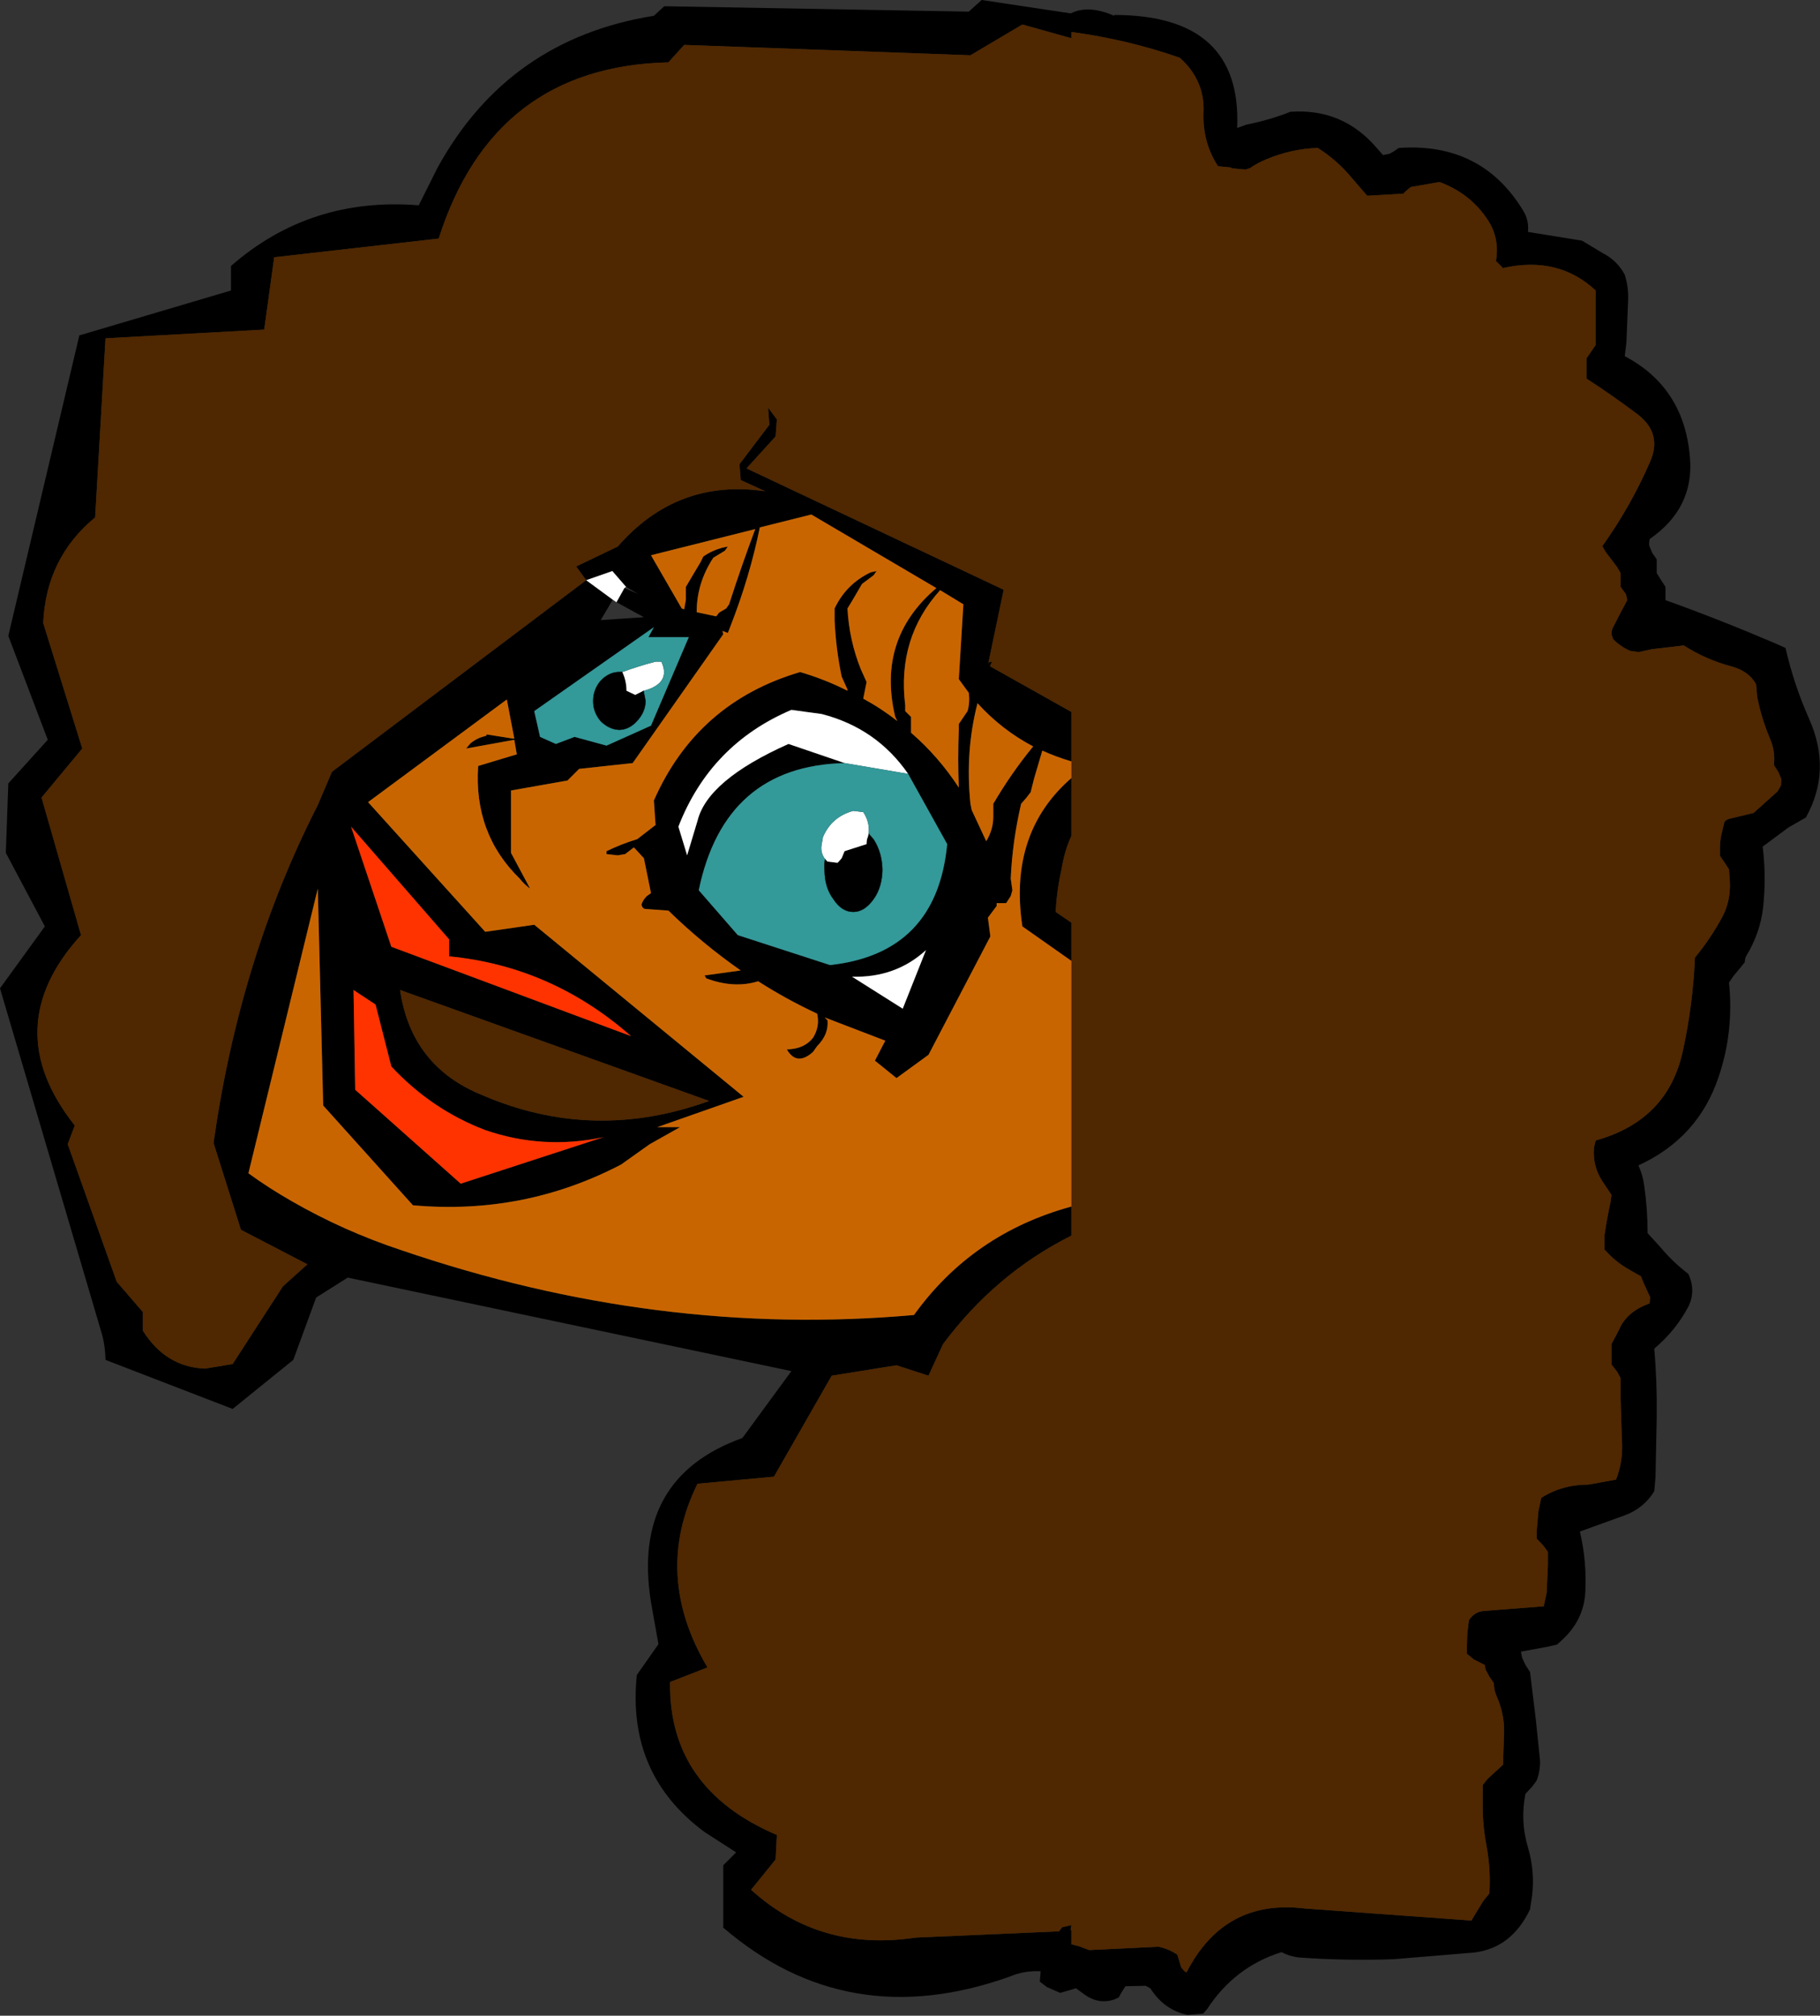
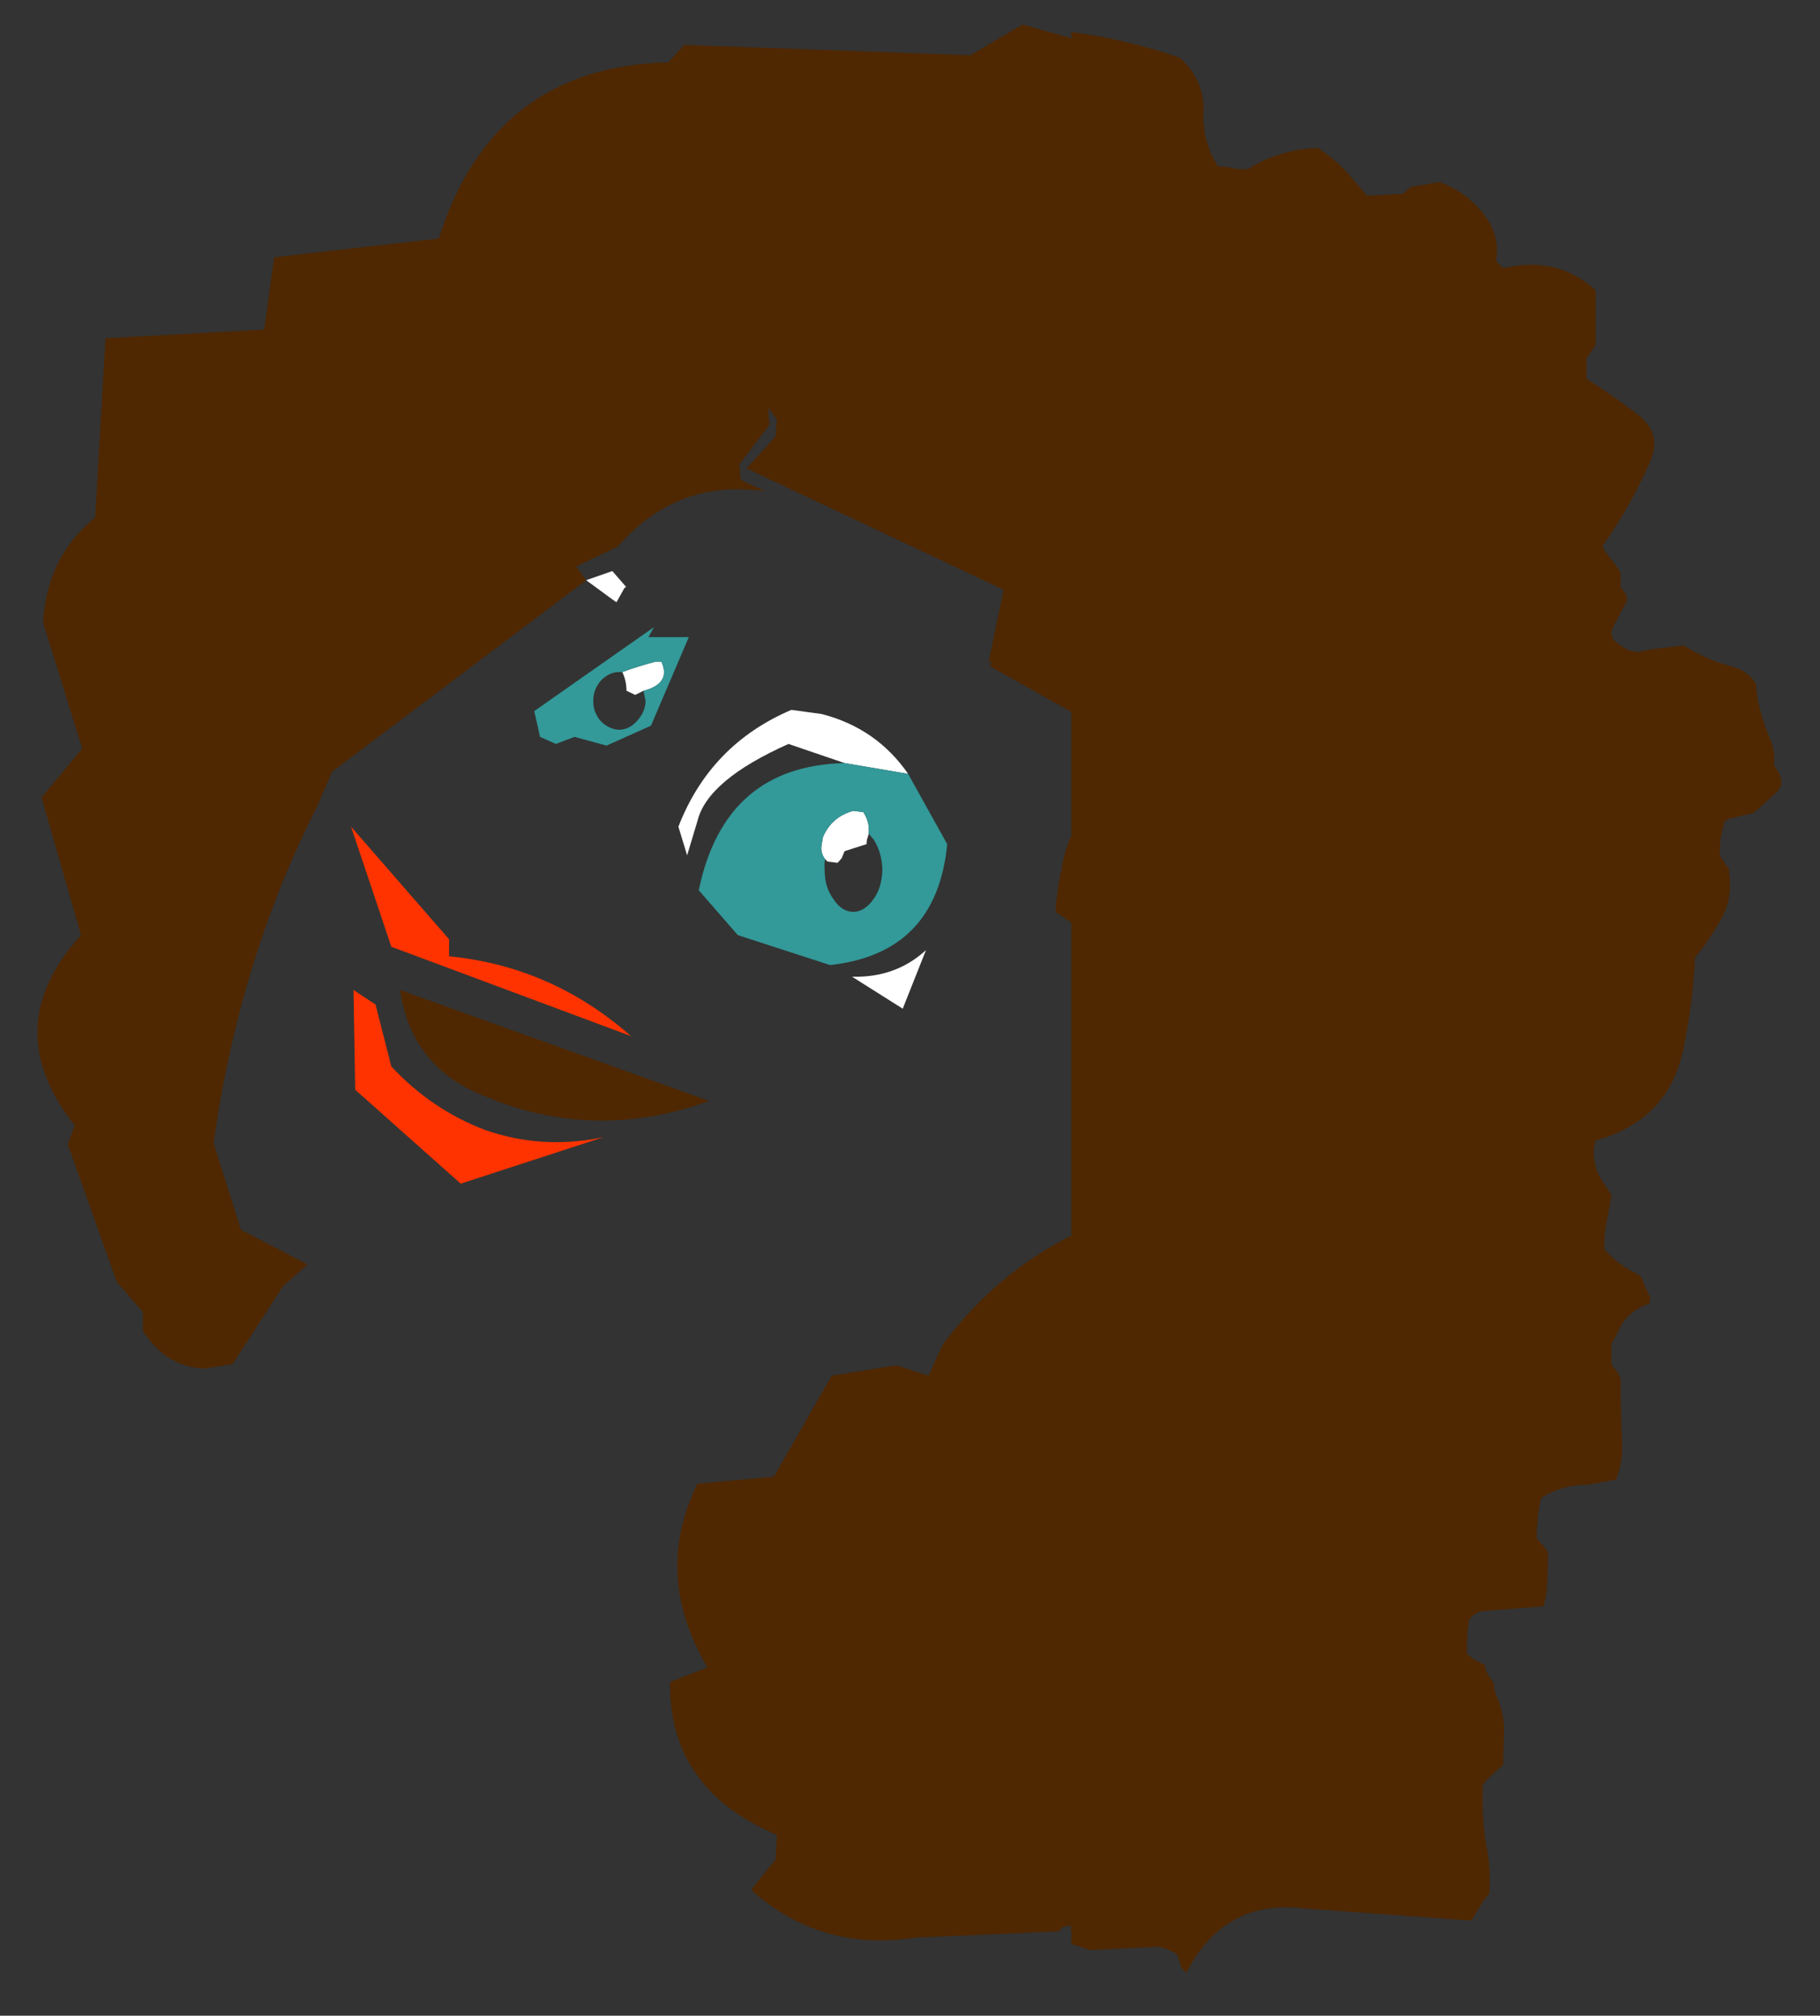
<svg xmlns="http://www.w3.org/2000/svg" height="242.5px" width="219.05px">
  <rect width="100%" height="100%" fill="#333333" stroke="none" />
  <g transform="matrix(1.0, 0.0, 0.0, 1.0, -291.85, -93.7)">
-     <path d="M487.6 134.9 L487.4 136.55 Q494.6 140.35 495.25 148.8 495.75 154.85 490.4 158.55 490.3 159.0 490.35 159.35 L490.7 160.2 491.25 161.0 491.25 161.85 491.25 162.65 491.75 163.45 492.3 164.3 492.3 165.1 492.3 165.9 Q498.6 168.15 505.4 171.05 L506.75 171.65 Q507.75 176.05 509.6 180.2 512.35 186.4 509.2 192.05 L507.1 193.25 504.0 195.55 Q504.45 199.2 504.05 202.9 503.7 205.95 502.0 208.75 501.85 209.05 501.85 209.45 L501.25 210.2 500.5 211.1 499.95 211.9 Q500.55 217.8 498.7 223.25 496.25 230.6 489.05 233.9 489.6 235.15 489.75 236.4 490.15 239.2 490.15 242.05 L491.7 243.75 Q493.2 245.55 495.05 246.95 496.0 249.0 495.05 250.9 493.55 253.75 490.95 255.95 491.3 259.9 491.25 264.1 L491.1 271.45 490.95 273.1 Q489.7 275.15 487.4 276.0 L482.0 277.95 Q482.85 281.55 482.65 285.3 482.45 288.65 479.8 291.05 L479.25 291.55 478.15 291.8 476.0 292.2 474.9 292.4 475.05 293.15 475.45 294.0 476.0 294.85 476.7 300.6 477.2 305.45 Q477.25 306.7 476.8 307.9 L476.25 308.65 475.45 309.5 Q474.8 312.8 475.75 315.95 476.6 318.8 476.25 321.75 L476.0 323.4 Q473.8 328.05 469.25 328.6 L459.6 329.4 Q453.95 329.6 448.3 329.2 447.15 329.1 446.1 328.55 440.45 330.3 437.1 335.45 L436.65 335.95 434.8 336.1 Q432.0 335.55 430.3 332.9 L429.75 332.6 427.3 332.65 426.8 333.45 426.5 334.0 425.95 334.25 Q424.1 334.85 422.45 333.7 L421.35 332.9 420.5 333.15 419.45 333.45 417.85 332.75 417.0 332.1 417.1 330.85 Q415.1 330.75 413.35 331.5 393.85 338.45 378.9 325.6 L378.9 318.1 380.45 316.55 376.65 314.1 Q367.25 307.15 368.5 295.2 L371.1 291.5 370.2 286.45 Q367.8 271.5 381.2 266.7 L387.1 258.65 333.7 247.4 329.9 249.8 327.15 257.3 319.85 263.2 304.55 257.3 Q304.5 255.35 304.0 253.8 L291.85 212.6 297.25 205.15 292.55 196.3 292.85 187.95 297.6 182.7 292.85 170.2 301.4 134.05 319.65 128.65 319.65 125.7 Q329.2 117.35 342.25 118.4 L344.5 113.9 Q353.0 98.4 370.55 95.6 L371.8 94.45 408.45 95.1 410.0 93.7 420.65 95.3 420.75 95.3 Q422.85 94.25 425.95 95.6 L425.95 95.5 Q441.35 95.5 440.75 109.1 L441.85 108.7 Q444.8 108.1 447.15 107.15 453.45 106.7 457.55 111.5 L458.3 112.35 459.1 112.2 459.7 111.85 460.2 111.5 Q470.15 110.8 475.15 119.0 475.9 120.2 475.75 121.6 L482.25 122.65 484.75 124.15 Q486.5 125.05 487.4 126.75 487.9 128.35 487.8 130.0 L487.6 134.9 M420.8 238.85 L420.8 242.35 Q411.7 246.9 405.35 255.4 L403.6 259.2 399.75 257.95 391.95 259.2 385.0 271.35 375.8 272.2 Q370.4 283.15 377.0 294.3 L372.5 296.05 Q372.3 308.9 385.35 314.45 L385.2 317.4 382.25 321.05 Q390.55 328.55 402.05 326.8 L419.3 326.05 419.7 325.55 420.8 325.3 420.8 325.35 420.7 325.9 420.8 325.9 420.8 327.6 421.35 327.75 421.6 327.8 422.95 328.3 431.3 327.9 Q432.5 328.15 433.55 328.85 L433.8 329.65 434.0 330.35 434.4 330.85 434.45 330.85 434.65 331.0 Q439.2 322.1 448.9 323.3 L468.95 324.75 469.45 323.9 470.4 322.35 471.1 321.5 Q471.3 318.65 470.75 315.7 470.3 313.35 470.3 310.9 L470.3 308.45 470.9 307.7 472.75 306.0 472.85 302.75 Q473.05 300.1 471.95 297.7 471.65 297.0 471.65 296.2 L471.1 295.4 470.65 294.55 470.55 294.0 469.25 293.35 468.4 292.65 468.4 291.85 468.45 290.2 468.65 288.6 Q469.35 287.55 470.55 287.5 L477.55 286.95 477.65 286.95 478.0 285.3 478.15 282.05 478.15 280.4 477.6 279.65 476.8 278.8 476.8 277.95 477.0 275.55 477.35 273.9 Q479.85 272.3 483.05 272.3 L486.35 271.7 Q487.25 269.45 487.05 266.8 L486.9 261.95 486.9 259.5 486.5 258.75 485.8 257.85 485.8 257.05 485.8 256.2 485.8 255.4 486.7 253.7 Q487.6 251.5 490.4 250.5 L490.45 249.75 489.65 248.0 489.35 247.25 487.95 246.45 Q486.25 245.5 484.95 244.0 L484.95 242.4 Q485.25 240.3 485.7 238.25 L485.8 237.45 484.7 235.8 Q483.5 233.95 483.7 231.75 L483.9 230.9 Q492.6 228.5 494.4 220.1 495.6 214.6 495.85 208.9 497.75 206.6 499.2 203.9 500.3 201.75 500.0 199.1 L499.95 198.3 499.4 197.45 498.85 196.65 498.85 195.85 Q498.85 195.0 499.0 194.25 L499.4 192.55 Q499.65 192.3 500.0 192.2 L502.9 191.5 503.8 190.7 505.8 188.9 506.2 188.2 506.25 187.45 505.9 186.6 505.35 185.75 Q505.55 184.05 504.85 182.5 503.85 180.1 503.35 177.6 L503.2 176.0 Q502.3 174.45 500.35 173.9 497.25 173.1 494.5 171.35 L490.7 171.8 489.05 172.15 488.05 172.0 Q486.9 171.5 486.0 170.6 L485.8 170.0 Q485.8 169.6 485.95 169.25 L486.85 167.5 487.7 165.9 487.55 165.2 486.9 164.3 486.9 163.45 486.9 162.65 486.5 161.95 485.1 160.1 484.7 159.4 Q488.1 154.65 490.45 149.25 491.95 145.85 488.95 143.55 485.9 141.25 482.8 139.25 L482.8 138.45 482.8 137.65 482.8 136.8 483.35 136.0 483.9 135.2 483.9 133.55 483.9 130.3 483.9 128.65 Q479.4 124.45 472.75 125.95 L471.9 125.1 Q472.35 122.45 471.0 120.3 468.9 117.0 465.1 115.6 L461.65 116.2 461.05 116.7 460.75 117.0 456.4 117.25 454.5 115.05 Q452.75 112.95 450.45 111.5 447.3 111.6 444.3 112.85 443.2 113.3 442.25 113.95 L441.75 114.1 440.1 113.95 440.0 113.85 438.45 113.7 Q436.55 110.8 436.7 107.15 436.85 103.35 433.85 100.65 427.55 98.45 420.8 97.55 L420.8 98.3 414.9 96.65 408.65 100.35 374.2 99.1 372.3 101.2 Q351.25 101.7 344.65 122.4 L324.85 124.65 323.65 133.35 304.55 134.4 303.3 155.95 Q297.4 160.8 297.05 168.65 L301.75 183.75 296.85 189.65 301.6 206.2 Q291.5 217.3 300.85 229.1 L300.0 231.35 305.9 247.9 309.05 251.55 309.05 253.8 Q311.8 258.15 316.5 258.35 L319.85 257.8 325.9 248.45 328.85 245.8 320.85 241.65 317.55 231.2 Q320.7 208.95 330.1 190.55 L331.8 186.55 362.4 163.5 361.2 161.85 366.2 159.45 Q373.35 151.25 383.95 152.8 L381.0 151.45 380.85 149.55 384.45 144.8 384.3 142.75 385.35 144.15 385.2 146.2 381.7 150.05 412.65 164.65 410.8 173.5 Q410.9 173.3 411.25 173.3 L411.0 173.85 420.8 179.35 420.8 185.3 Q418.95 184.75 417.3 184.0 L416.3 187.4 415.9 189.0 415.4 189.65 414.75 190.4 Q413.7 194.9 413.5 199.4 L413.7 200.8 413.5 201.5 412.95 202.35 411.8 202.35 411.8 202.7 410.75 204.1 411.05 206.35 403.6 220.6 399.75 223.4 397.15 221.3 398.4 218.9 391.1 216.1 391.45 216.45 Q391.6 218.15 390.2 219.55 L389.7 220.25 Q387.75 222.0 386.55 219.95 388.65 219.9 389.7 218.55 390.55 217.2 390.2 215.65 386.45 213.9 383.1 211.75 380.2 212.65 376.85 211.4 L376.65 211.05 381.0 210.45 Q376.35 207.2 372.3 203.25 L369.55 203.05 Q369.2 203.05 369.05 202.55 369.2 202.0 369.7 201.5 L370.2 201.15 369.35 196.95 368.15 195.65 368.0 195.75 367.1 196.45 366.2 196.6 364.85 196.45 364.85 196.1 Q366.6 195.25 368.55 194.65 L370.75 192.95 370.55 190.0 Q375.75 178.2 388.15 174.55 391.2 175.45 393.85 176.8 L393.85 176.65 393.15 175.1 Q392.45 171.75 392.3 168.3 L392.3 166.9 Q393.7 163.95 396.65 162.55 L397.35 162.4 397.0 162.9 395.6 163.95 394.4 166.0 393.85 166.9 Q394.05 170.7 395.45 174.2 L396.15 175.75 395.75 177.75 Q397.95 178.95 399.85 180.45 L399.6 179.95 Q397.35 170.55 404.55 164.45 L389.5 155.6 383.3 157.15 Q382.1 163.05 379.8 168.95 L379.45 169.85 378.8 169.6 378.9 170.0 368.0 185.5 361.55 186.2 360.15 187.6 353.35 188.8 353.35 196.3 355.65 200.6 Q354.95 200.1 354.4 199.4 348.85 194.0 349.4 185.85 L354.05 184.45 353.75 182.7 347.95 183.75 348.5 183.1 Q349.2 182.55 349.9 182.35 L350.4 182.2 350.4 182.05 353.55 182.55 353.75 182.55 352.85 177.85 336.15 190.2 350.25 205.8 356.15 204.95 381.35 225.65 370.95 229.3 373.7 229.3 370.05 231.35 366.6 233.8 Q354.9 239.9 341.55 238.7 L330.75 226.7 330.1 200.6 321.75 234.85 Q324.15 236.6 326.95 238.2 333.2 241.8 340.15 244.1 371.05 254.65 401.85 251.9 408.9 242.1 420.8 238.85 M420.8 187.3 L420.8 194.25 Q419.95 196.1 419.6 198.35 419.05 200.8 418.9 203.4 L420.8 204.7 420.8 209.3 414.9 205.15 Q413.2 193.9 420.8 187.3 M356.85 182.35 L358.75 183.2 361.0 182.35 364.85 183.4 370.2 181.0 374.75 170.35 370.95 170.35 370.05 170.35 369.9 170.35 370.55 169.15 356.15 179.25 356.85 182.35 M369.3 176.8 L369.55 178.05 Q369.5 179.4 368.5 180.45 367.6 181.45 366.4 181.5 365.15 181.45 364.15 180.45 363.25 179.4 363.25 178.05 363.25 176.65 364.15 175.6 365.15 174.55 366.4 174.55 L366.75 174.55 Q367.25 175.6 367.25 176.8 L368.3 177.3 369.3 176.8 M377.7 160.8 Q375.7 163.85 375.7 167.35 L378.05 167.85 378.4 167.4 379.25 166.9 379.6 166.4 Q381.1 161.75 382.75 157.35 L370.2 160.5 373.9 166.9 374.2 167.0 374.4 165.85 374.4 164.3 376.15 161.35 376.5 160.65 Q377.5 159.95 378.75 159.6 L379.45 159.45 379.1 159.95 377.7 160.8 M367.0 164.45 L368.65 165.15 367.2 164.3 365.55 162.4 362.4 163.5 365.6 165.85 364.15 168.3 369.35 167.95 366.05 166.15 367.0 164.45 M401.15 186.8 Q397.35 181.3 390.75 179.6 L387.1 179.1 Q377.35 183.25 373.5 193.15 L374.55 196.6 375.8 192.45 Q377.0 187.55 386.75 183.2 L393.5 185.5 Q379.05 185.85 375.95 200.8 L380.65 206.2 391.75 209.8 Q404.6 208.4 405.85 195.25 L401.15 186.8 M401.5 181.5 L401.5 181.85 Q404.8 184.7 407.25 188.45 407.1 184.95 407.25 181.5 L407.25 180.8 408.3 179.25 Q408.6 178.25 408.45 177.05 L407.25 175.4 407.8 166.4 405.0 164.7 Q399.8 170.45 400.8 178.55 L400.8 179.25 401.5 179.95 401.5 181.5 M391.15 197.05 L391.45 197.35 392.65 197.5 392.8 197.35 393.15 196.95 393.5 196.1 396.15 195.25 Q396.15 194.7 396.3 194.4 L396.4 194.0 397.0 194.7 Q398.0 196.25 398.05 198.35 398.0 200.45 397.0 201.85 395.9 203.4 394.55 203.4 393.15 203.4 392.15 201.85 391.1 200.45 391.1 198.35 391.05 197.65 391.15 197.05 M408.8 191.15 L410.55 194.9 Q411.4 193.5 411.4 191.95 L411.4 190.4 Q413.6 186.65 416.2 183.5 412.4 181.5 409.5 178.3 408.0 184.1 408.65 190.4 L408.8 191.15 M403.3 208.0 Q399.65 211.35 394.4 211.2 L400.5 215.05 403.3 208.0 M338.95 222.0 L337.05 214.55 334.4 212.8 334.6 224.8 347.3 236.1 364.5 230.5 Q357.2 232.05 350.25 229.65 343.8 227.2 338.95 222.0 M345.9 208.75 L345.9 206.7 334.1 193.15 338.95 207.6 367.8 218.35 Q358.25 209.95 345.9 208.75 M340.0 212.8 Q341.35 222.0 349.9 225.45 363.25 231.2 377.2 226.15 L340.0 212.8" fill="#000000" fill-rule="evenodd" stroke="none" />
    <path d="M420.8 185.3 L420.8 179.35 411.0 173.85 411.25 173.3 Q410.9 173.3 410.8 173.5 L412.65 164.65 381.7 150.05 385.2 146.2 385.35 144.15 384.3 142.75 384.45 144.8 380.85 149.55 381.0 151.45 383.95 152.8 Q373.35 151.25 366.2 159.45 L361.2 161.85 362.4 163.5 331.8 186.55 330.1 190.55 Q320.7 208.95 317.55 231.2 L320.85 241.65 328.85 245.8 325.9 248.45 319.85 257.8 316.5 258.35 Q311.8 258.15 309.05 253.8 L309.05 251.55 305.9 247.9 300.0 231.35 300.85 229.1 Q291.5 217.3 301.6 206.2 L296.85 189.65 301.75 183.75 297.05 168.65 Q297.4 160.8 303.3 155.95 L304.55 134.4 323.65 133.35 324.85 124.65 344.65 122.4 Q351.25 101.7 372.3 101.2 L374.2 99.1 408.65 100.35 414.9 96.65 420.8 98.3 420.8 97.55 Q427.55 98.45 433.85 100.65 436.85 103.35 436.7 107.15 436.55 110.8 438.45 113.7 L440.0 113.85 440.1 113.95 441.75 114.1 442.25 113.95 Q443.2 113.3 444.3 112.85 447.3 111.6 450.45 111.5 452.75 112.95 454.5 115.05 L456.4 117.25 460.75 117.0 461.05 116.7 461.65 116.2 465.1 115.6 Q468.9 117.0 471.0 120.3 472.35 122.45 471.9 125.1 L472.75 125.95 Q479.4 124.45 483.9 128.65 L483.9 130.3 483.9 133.55 483.9 135.2 483.35 136.0 482.8 136.8 482.8 137.65 482.8 138.45 482.8 139.25 Q485.9 141.25 488.95 143.55 491.95 145.85 490.45 149.25 488.1 154.65 484.7 159.4 L485.1 160.1 486.5 161.95 486.9 162.65 486.9 163.45 486.9 164.3 487.55 165.2 487.7 165.9 486.85 167.5 485.95 169.25 Q485.8 169.6 485.8 170.0 L486.0 170.6 Q486.9 171.5 488.05 172.0 L489.05 172.15 490.7 171.8 494.5 171.35 Q497.25 173.1 500.35 173.9 502.3 174.45 503.2 176.0 L503.35 177.6 Q503.85 180.1 504.85 182.5 505.55 184.05 505.35 185.75 L505.9 186.6 506.25 187.45 506.2 188.2 505.8 188.9 503.8 190.7 502.9 191.5 500.0 192.2 Q499.65 192.3 499.4 192.55 L499.0 194.25 Q498.85 195.0 498.85 195.85 L498.85 196.65 499.4 197.45 499.95 198.3 500.0 199.1 Q500.3 201.75 499.2 203.9 497.75 206.6 495.85 208.9 495.6 214.6 494.4 220.1 492.6 228.5 483.9 230.9 L483.7 231.75 Q483.5 233.95 484.7 235.8 L485.8 237.45 485.7 238.25 Q485.25 240.3 484.95 242.4 L484.95 244.0 Q486.25 245.5 487.95 246.45 L489.35 247.25 489.65 248.0 490.45 249.75 490.4 250.5 Q487.6 251.5 486.7 253.7 L485.8 255.4 485.8 256.2 485.8 257.05 485.8 257.85 486.5 258.75 486.9 259.5 486.9 261.95 487.05 266.8 Q487.25 269.45 486.35 271.7 L483.05 272.3 Q479.85 272.3 477.35 273.9 L477.0 275.55 476.8 277.95 476.8 278.8 477.6 279.65 478.15 280.4 478.15 282.05 478.0 285.3 477.65 286.95 477.55 286.95 470.55 287.5 Q469.35 287.55 468.65 288.6 L468.45 290.2 468.4 291.85 468.4 292.65 469.25 293.35 470.55 294.0 470.65 294.55 471.1 295.4 471.65 296.2 Q471.65 297.0 471.95 297.7 473.05 300.1 472.85 302.75 L472.75 306.0 470.9 307.7 470.3 308.45 470.3 310.9 Q470.3 313.35 470.75 315.7 471.3 318.65 471.1 321.5 L470.4 322.35 469.45 323.9 468.95 324.75 448.9 323.3 Q439.2 322.1 434.65 331.0 L434.45 330.85 434.4 330.85 434.0 330.35 433.8 329.65 433.55 328.85 Q432.5 328.15 431.3 327.9 L422.95 328.3 421.6 327.8 421.35 327.75 420.8 327.6 420.8 325.9 420.7 325.9 420.8 325.35 420.8 325.3 419.7 325.55 419.3 326.05 402.05 326.8 Q390.55 328.55 382.25 321.05 L385.2 317.4 385.35 314.45 Q372.3 308.9 372.5 296.05 L377.0 294.3 Q370.4 283.15 375.8 272.2 L385.0 271.35 391.95 259.2 399.75 257.95 403.6 259.2 405.35 255.4 Q411.7 246.9 420.8 242.35 L420.8 238.85 420.8 209.3 420.8 204.7 418.9 203.4 Q419.05 200.8 419.6 198.35 419.95 196.1 420.8 194.25 L420.8 187.3 420.8 185.3 M340.0 212.8 L377.2 226.15 Q363.25 231.2 349.9 225.45 341.35 222.0 340.0 212.8" fill="#4f2700" fill-rule="evenodd" stroke="none" />
-     <path d="M420.8 185.3 L420.8 187.3 Q413.2 193.9 414.9 205.15 L420.8 209.3 420.8 238.85 Q408.9 242.1 401.85 251.9 371.05 254.65 340.15 244.1 333.2 241.8 326.95 238.2 324.15 236.6 321.75 234.85 L330.1 200.6 330.75 226.7 341.55 238.7 Q354.9 239.9 366.6 233.8 L370.05 231.35 373.7 229.3 370.95 229.3 381.35 225.65 356.15 204.95 350.25 205.8 336.15 190.2 352.85 177.85 353.75 182.55 353.55 182.55 350.4 182.05 350.4 182.2 349.9 182.35 Q349.2 182.55 348.5 183.1 L347.95 183.75 353.75 182.7 354.05 184.45 349.4 185.85 Q348.85 194.0 354.4 199.4 354.95 200.1 355.65 200.6 L353.35 196.3 353.35 188.8 360.15 187.6 361.55 186.2 368.0 185.5 378.9 170.0 378.8 169.6 379.45 169.85 379.8 168.95 Q382.1 163.05 383.3 157.15 L389.5 155.6 404.55 164.45 Q397.35 170.55 399.6 179.95 L399.85 180.45 Q397.95 178.95 395.75 177.75 L396.15 175.75 395.45 174.2 Q394.05 170.7 393.85 166.9 L394.4 166.0 395.6 163.95 397.0 162.9 397.35 162.4 396.65 162.55 Q393.7 163.95 392.3 166.9 L392.3 168.3 Q392.45 171.75 393.15 175.1 L393.85 176.65 393.85 176.8 Q391.2 175.45 388.15 174.55 375.75 178.2 370.55 190.0 L370.75 192.95 368.55 194.65 Q366.6 195.25 364.85 196.1 L364.85 196.45 366.2 196.6 367.1 196.45 368.0 195.75 368.15 195.65 369.35 196.95 370.2 201.15 369.7 201.5 Q369.2 202.0 369.05 202.55 369.2 203.05 369.55 203.05 L372.3 203.25 Q376.35 207.2 381.0 210.45 L376.65 211.05 376.85 211.4 Q380.2 212.65 383.1 211.75 386.45 213.9 390.2 215.65 390.55 217.2 389.7 218.55 388.65 219.9 386.55 219.95 387.75 222.0 389.7 220.25 L390.2 219.55 Q391.6 218.15 391.45 216.45 L391.1 216.1 398.4 218.9 397.15 221.3 399.75 223.4 403.6 220.6 411.05 206.35 410.75 204.1 411.8 202.7 411.8 202.35 412.95 202.35 413.5 201.5 413.7 200.8 413.5 199.4 Q413.7 194.9 414.75 190.4 L415.4 189.65 415.9 189.0 416.3 187.4 417.3 184.0 Q418.95 184.75 420.8 185.3 M377.7 160.8 L379.1 159.95 379.45 159.45 378.75 159.6 Q377.5 159.95 376.5 160.65 L376.15 161.35 374.4 164.3 374.4 165.85 374.2 167.0 373.9 166.9 370.2 160.5 382.75 157.35 Q381.1 161.75 379.6 166.4 L379.25 166.9 378.4 167.4 378.05 167.85 375.7 167.35 Q375.7 163.85 377.7 160.8 M401.5 181.5 L401.5 179.95 400.8 179.25 400.8 178.55 Q399.8 170.45 405.0 164.7 L407.8 166.4 407.25 175.4 408.45 177.05 Q408.6 178.25 408.3 179.25 L407.25 180.8 407.25 181.5 Q407.1 184.95 407.25 188.45 404.8 184.7 401.5 181.85 L401.5 181.5 M408.8 191.15 L408.65 190.4 Q408.0 184.1 409.5 178.3 412.4 181.5 416.2 183.5 413.6 186.65 411.4 190.4 L411.4 191.95 Q411.4 193.5 410.55 194.9 L408.8 191.15" fill="#c96501" fill-rule="evenodd" stroke="none" />
    <path d="M345.9 208.75 Q358.25 209.95 367.8 218.35 L338.95 207.6 334.1 193.15 345.9 206.7 345.9 208.75 M338.95 222.0 Q343.8 227.2 350.25 229.65 357.2 232.05 364.5 230.5 L347.3 236.1 334.6 224.8 334.4 212.8 337.05 214.55 338.95 222.0" fill="#ff3300" fill-rule="evenodd" stroke="none" />
    <path d="M366.75 174.55 Q368.65 173.85 370.75 173.3 L371.45 173.3 Q372.65 175.9 369.35 176.8 L369.3 176.8 368.3 177.3 367.25 176.8 Q367.25 175.6 366.75 174.55 M367.0 164.45 L366.05 166.15 365.6 165.85 362.4 163.5 365.55 162.4 367.2 164.3 367.0 164.45 M393.5 185.5 L386.75 183.2 Q377.0 187.55 375.8 192.45 L374.55 196.6 373.5 193.15 Q377.35 183.25 387.1 179.1 L390.75 179.6 Q397.35 181.3 401.15 186.8 L393.5 185.5 M396.4 194.0 L396.3 194.4 Q396.15 194.7 396.15 195.25 L393.5 196.1 393.15 196.95 392.8 197.35 392.65 197.5 391.45 197.35 391.15 197.05 Q390.55 196.25 390.75 195.25 L390.9 194.4 Q391.95 191.95 394.55 191.25 L395.75 191.4 Q396.55 192.6 396.4 194.0 M403.3 208.0 L400.5 215.05 394.4 211.2 Q399.65 211.35 403.3 208.0" fill="#ffffff" fill-rule="evenodd" stroke="none" />
    <path d="M356.85 182.35 L356.15 179.25 370.55 169.15 369.9 170.35 370.05 170.35 370.95 170.35 374.75 170.35 370.2 181.0 364.85 183.4 361.0 182.35 358.75 183.2 356.85 182.35 M366.75 174.55 L366.4 174.55 Q365.15 174.55 364.15 175.6 363.25 176.65 363.25 178.05 363.25 179.4 364.15 180.45 365.15 181.45 366.4 181.5 367.6 181.45 368.5 180.45 369.5 179.4 369.55 178.05 L369.3 176.8 369.35 176.8 Q372.65 175.9 371.45 173.3 L370.75 173.3 Q368.65 173.85 366.75 174.55 M401.15 186.8 L405.85 195.25 Q404.6 208.4 391.75 209.8 L380.65 206.2 375.95 200.8 Q379.05 185.85 393.5 185.5 L401.15 186.8 M396.4 194.0 Q396.55 192.6 395.75 191.4 L394.55 191.25 Q391.95 191.95 390.9 194.4 L390.75 195.25 Q390.55 196.25 391.15 197.05 391.05 197.65 391.1 198.35 391.1 200.45 392.15 201.85 393.15 203.4 394.55 203.4 395.9 203.4 397.0 201.85 398.0 200.45 398.05 198.35 398.0 196.25 397.0 194.7 L396.4 194.0" fill="#339999" fill-rule="evenodd" stroke="none" />
-     <path d="M369.3 176.8 L369.55 178.05 Q369.5 179.4 368.5 180.45 367.6 181.45 366.4 181.5 365.15 181.45 364.15 180.45 363.25 179.4 363.25 178.05 363.25 176.65 364.15 175.6 365.15 174.55 366.4 174.55 L366.75 174.55 M391.15 197.05 Q391.05 197.65 391.1 198.35 391.1 200.45 392.15 201.85 393.15 203.4 394.55 203.4 395.9 203.4 397.0 201.85 398.0 200.45 398.05 198.35 398.0 196.25 397.0 194.7 L396.4 194.0" fill="none" stroke="#000000" stroke-linecap="round" stroke-linejoin="round" stroke-width="0.05" />
  </g>
</svg>